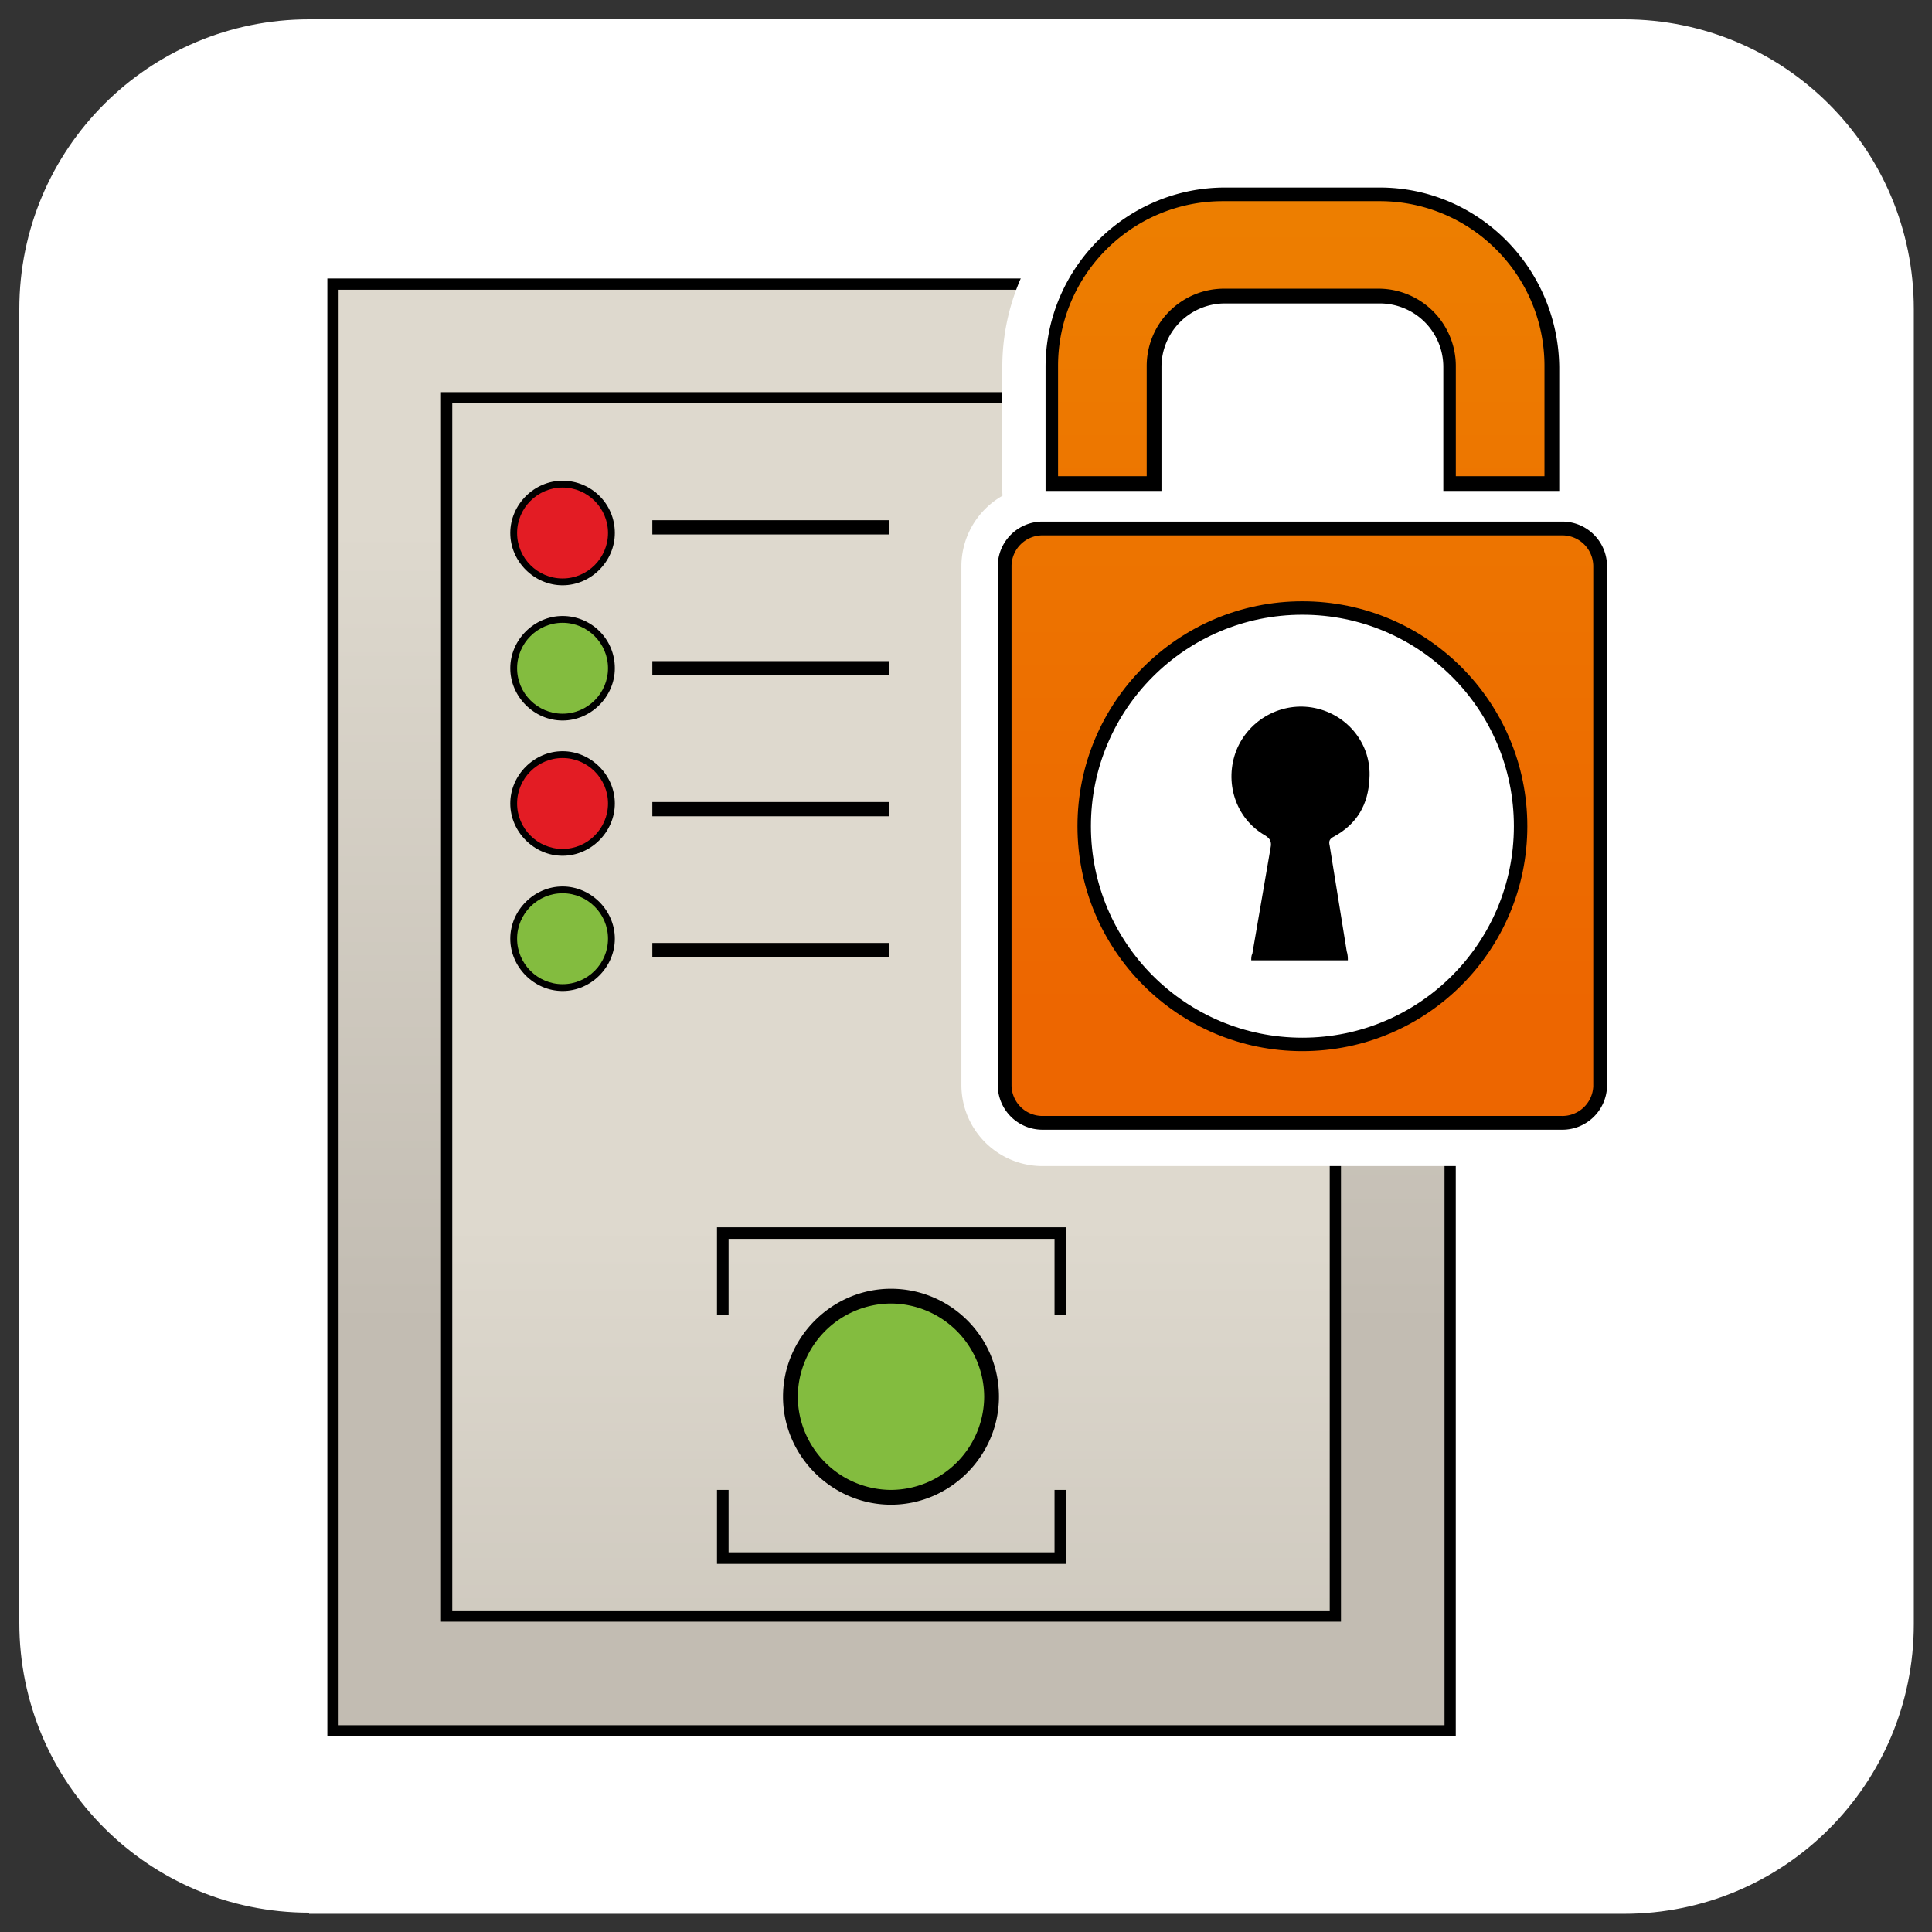
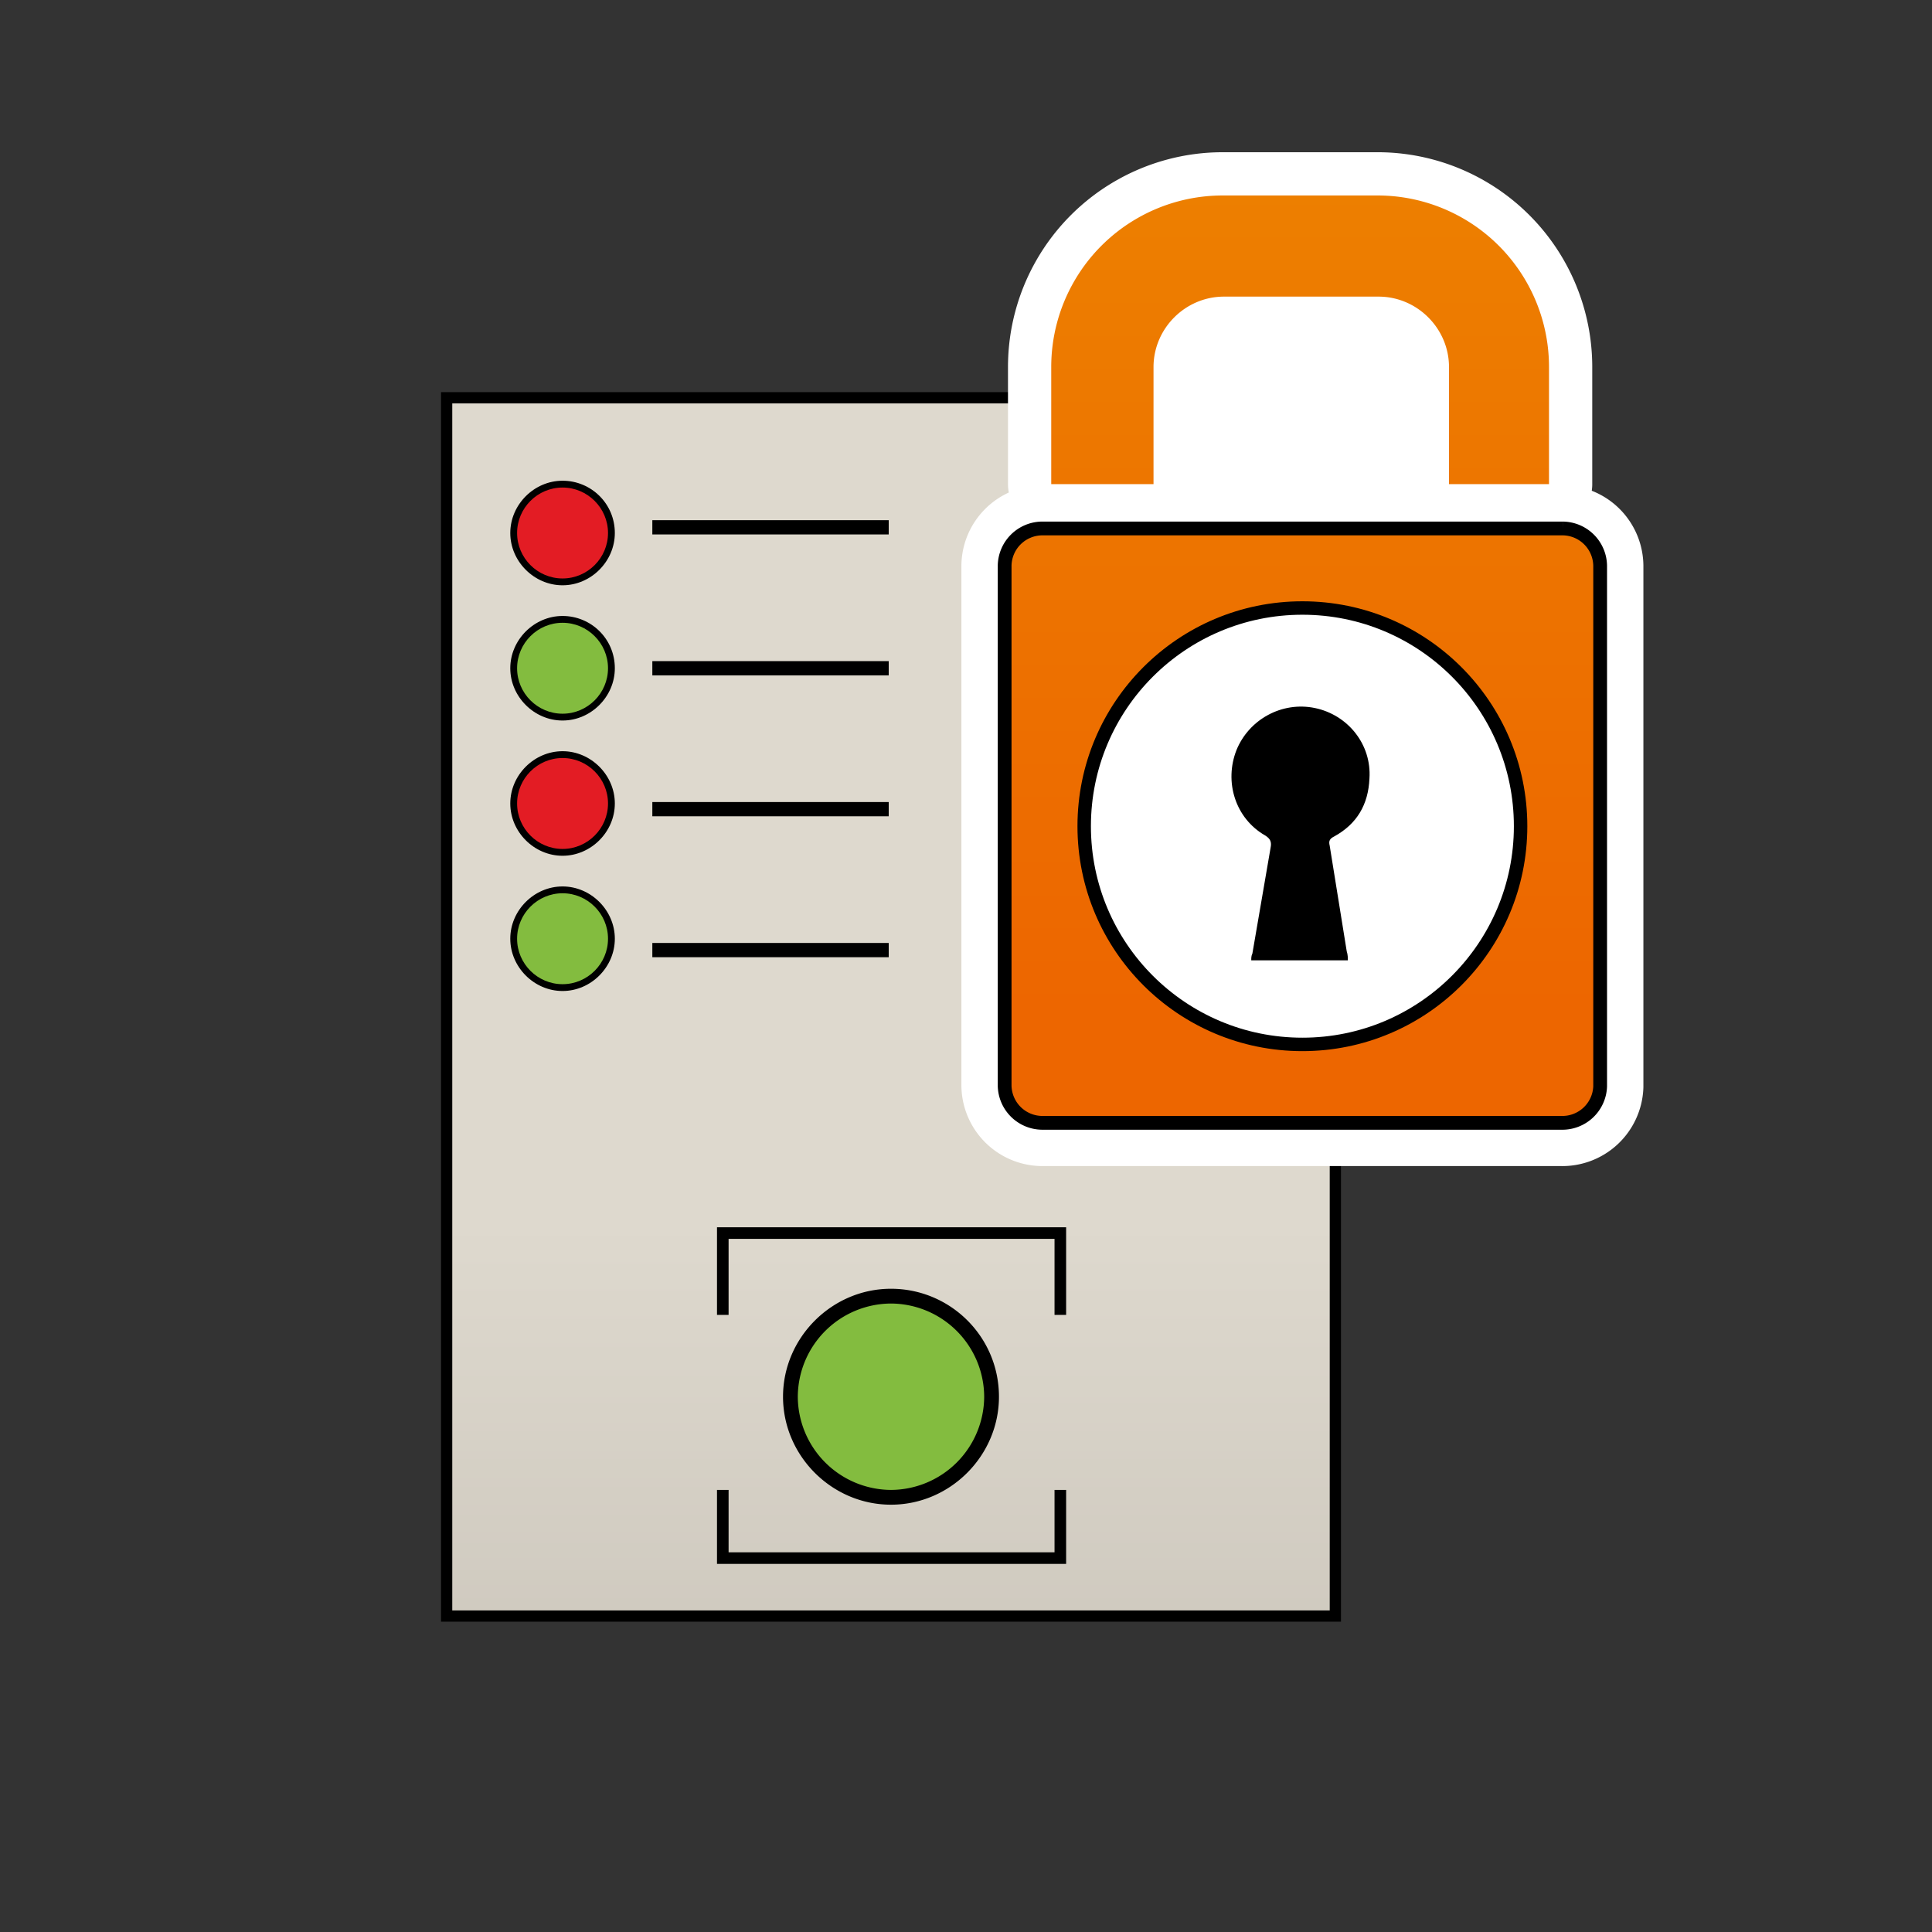
<svg xmlns="http://www.w3.org/2000/svg" xmlns:xlink="http://www.w3.org/1999/xlink" width="170" height="170">
  <rect width="100%" height="100%" fill="#333333" stroke="none" />
  <style>.BW{stroke:#000}.BX{stroke-miterlimit:10}.BY{stroke-width:1.253}.BZ{fill:#83bc3f}</style>
-   <path d="M27.2 168.3c-14.1 0-25.5-11.4-25.5-25.5V27.2c0-14.1 11.4-25.5 25.5-25.5h115.7c14.1 0 25.5 11.4 25.5 25.5v115.7c0 14.1-11.4 25.5-25.5 25.5H27.2z" fill="#fff" />
  <linearGradient id="A" gradientUnits="userSpaceOnUse" x1="78.4" y1="46.466" x2="78.4" y2="116.759">
    <stop offset="0" stop-color="#ded9ce" />
    <stop offset="1" stop-color="#c2bcb2" />
  </linearGradient>
-   <path d="M29.3 25h98.3v127.3H29.3z" fill="url(#A)" stroke-width=".99" class="BW BX" />
  <linearGradient id="B" gradientUnits="userSpaceOnUse" x1="78.4" y1="107.516" x2="78.4" y2="176.184">
    <stop offset="0" stop-color="#ded9ce" />
    <stop offset="1" stop-color="#c2bcb2" />
  </linearGradient>
  <g class="BW BX">
    <path d="M39.3 142.2V35h78.2v107.2z" fill="url(#B)" stroke-width=".99" />
    <path d="M93.3 131.1v6H63.6v-6m0-15.4v-7.2h29.7v7.2" fill="none" stroke-width="1.02" />
  </g>
  <linearGradient id="C" gradientUnits="userSpaceOnUse" x1="67.833" y1="46.383" x2="67.833" y2="46.383">
    <stop offset="0" stop-color="#ded9ce" />
    <stop offset="1" stop-color="#c2bcb2" />
  </linearGradient>
  <path d="M57.4 46.4h20.8" fill="url(#C)" class="BW BX BY" />
  <linearGradient id="D" gradientUnits="userSpaceOnUse" x1="67.833" y1="58.777" x2="67.833" y2="58.777">
    <stop offset="0" stop-color="#ded9ce" />
    <stop offset="1" stop-color="#c2bcb2" />
  </linearGradient>
  <path d="M57.4 58.8h20.8" fill="url(#D)" class="BW BX BY" />
  <linearGradient id="E" gradientUnits="userSpaceOnUse" x1="67.833" y1="71.171" x2="67.833" y2="71.171">
    <stop offset="0" stop-color="#ded9ce" />
    <stop offset="1" stop-color="#c2bcb2" />
  </linearGradient>
  <path d="M57.4 71.2h20.8" fill="url(#E)" class="BW BX BY" />
  <linearGradient id="F" gradientUnits="userSpaceOnUse" x1="67.833" y1="83.566" x2="67.833" y2="83.566">
    <stop offset="0" stop-color="#ded9ce" />
    <stop offset="1" stop-color="#c2bcb2" />
  </linearGradient>
  <path d="M57.4 83.6h20.8" fill="url(#F)" class="BW BX BY" />
  <use xlink:href="#I" fill="#e31c24" />
  <use xlink:href="#J" />
  <use xlink:href="#I" y="12" class="BZ" />
  <use xlink:href="#J" y="11.9" />
  <path d="M49.5 75c-2.4 0-4.3-1.9-4.3-4.3s1.9-4.3 4.3-4.3 4.3 1.9 4.3 4.3c0 2.3-1.9 4.3-4.3 4.3z" fill="#e31c24" />
  <path d="M49.5 66.7c2.2 0 4 1.8 4 4s-1.8 4-4 4-4-1.8-4-4 1.8-4 4-4m0-.6c-2.5 0-4.6 2.1-4.6 4.6s2.1 4.6 4.6 4.6 4.6-2.1 4.6-4.6-2.1-4.6-4.6-4.6h0z" />
  <use xlink:href="#I" y="35.8" class="BZ" />
  <path d="M49.5 78.6c2.2 0 4 1.8 4 4s-1.8 4-4 4-4-1.8-4-4 1.8-4 4-4m0-.6c-2.5 0-4.6 2.1-4.6 4.6s2.1 4.6 4.6 4.6 4.6-2.1 4.6-4.6S52 78 49.5 78h0z" />
  <circle cx="78.4" cy="122.9" r="8.9" class="BZ" />
  <path d="M78.4 114.7a8.24 8.24 0 0 1 8.2 8.2 8.24 8.24 0 0 1-8.2 8.2 8.24 8.24 0 0 1-8.2-8.2 8.24 8.24 0 0 1 8.2-8.2m0-1.3c-5.2 0-9.5 4.3-9.5 9.5s4.3 9.5 9.5 9.5 9.5-4.3 9.5-9.5c0-5.3-4.3-9.5-9.5-9.5h0z" />
  <g fill="none" stroke="#fff" stroke-width="7.61" stroke-linejoin="round">
    <use xlink:href="#K" />
    <path d="M102.7 26.4h23.8v18.7h-23.8z" />
    <circle cx="114.6" cy="72.7" r="19.2" />
    <use xlink:href="#L" />
    <use xlink:href="#M" />
    <use xlink:href="#N" stroke-linecap="round" />
    <use xlink:href="#O" />
  </g>
  <linearGradient id="G" gradientUnits="userSpaceOnUse" x1="114.568" y1="88.924" x2="114.568" y2="13.654">
    <stop offset="0" stop-color="#ed6600" />
    <stop offset="1" stop-color="#ed8000" />
  </linearGradient>
  <use xlink:href="#K" fill="url(#G)" stroke-width="1.212" class="BW BX" />
  <g fill="#fff">
    <path d="M102.7 26.4h23.8v18.7h-23.8z" />
    <circle cx="114.6" cy="72.7" r="19.2" stroke-width="1.183" class="BW" />
  </g>
  <use xlink:href="#L" fill="url(#G)" />
  <use xlink:href="#M" fill="url(#G)" />
  <use xlink:href="#N" />
  <use xlink:href="#O" />
  <defs>
    <path id="I" d="M49.5 51.1c-2.4 0-4.3-1.9-4.3-4.3s1.9-4.3 4.3-4.3 4.3 1.9 4.3 4.3-1.9 4.3-4.3 4.3z" />
    <path id="J" d="M49.5 42.9c2.2 0 4 1.8 4 4s-1.8 4-4 4-4-1.8-4-4 1.8-4 4-4m0-.6c-2.5 0-4.6 2.1-4.6 4.6s2.1 4.6 4.6 4.6 4.6-2.1 4.6-4.6c0-2.6-2.1-4.6-4.6-4.6h0z" />
    <path id="K" d="M137.4 98.8H91.7a3.33 3.33 0 0 1-3.3-3.3V49.8a3.33 3.33 0 0 1 3.3-3.3h45.8a3.33 3.33 0 0 1 3.3 3.3v45.8a3.33 3.33 0 0 1-3.4 3.2z" />
    <path id="L" d="M127.5 42.5V32.3c0-3.4-2.8-6.2-6.2-6.2h-13.6c-3.4 0-6.2 2.8-6.2 6.2v10.3h-9V32.3a15.09 15.09 0 0 1 15.1-15.1h13.6a15.09 15.09 0 0 1 15.1 15.1v10.3h-8.8z" />
    <path id="M" d="M135.9 41.9h-7.8v-9.7a6.81 6.81 0 0 0-6.8-6.8h-13.6a6.81 6.81 0 0 0-6.8 6.8v9.7h-7.8v-9.7c0-8 6.5-14.5 14.5-14.5h13.6c8 0 14.5 6.5 14.5 14.5v9.7z" />
-     <path id="N" d="M121.4 17.7c8 0 14.5 6.5 14.5 14.5v9.7h-7.8v-9.7a6.81 6.81 0 0 0-6.8-6.8h-13.6a6.81 6.81 0 0 0-6.8 6.8v9.7h-7.8v-9.7c0-8 6.5-14.5 14.5-14.5h13.8m0-1.2h-13.6c-8.7 0-15.8 7.1-15.8 15.8V42v1.2h1.2 7.8 1.2V42v-9.7a5.59 5.59 0 0 1 5.6-5.6h13.6a5.59 5.59 0 0 1 5.6 5.6V42v1.2h1.2 7.8 1.2V42v-9.7c-.1-8.7-7.1-15.8-15.8-15.8h0z" />
    <path id="O" d="M118.6 84.5h-8.5c0-.2 0-.4.1-.6l1.6-9.3c.1-.5 0-.8-.5-1.1-2.6-1.5-3.6-4.7-2.5-7.5 1.1-2.7 4-4.3 6.9-3.7s5 3.2 4.8 6.2c-.1 2.3-1.1 4-3.1 5.1-.4.2-.5.4-.4.8l1.5 9.3c.1.3.1.6.1.8z" />
  </defs>
</svg>